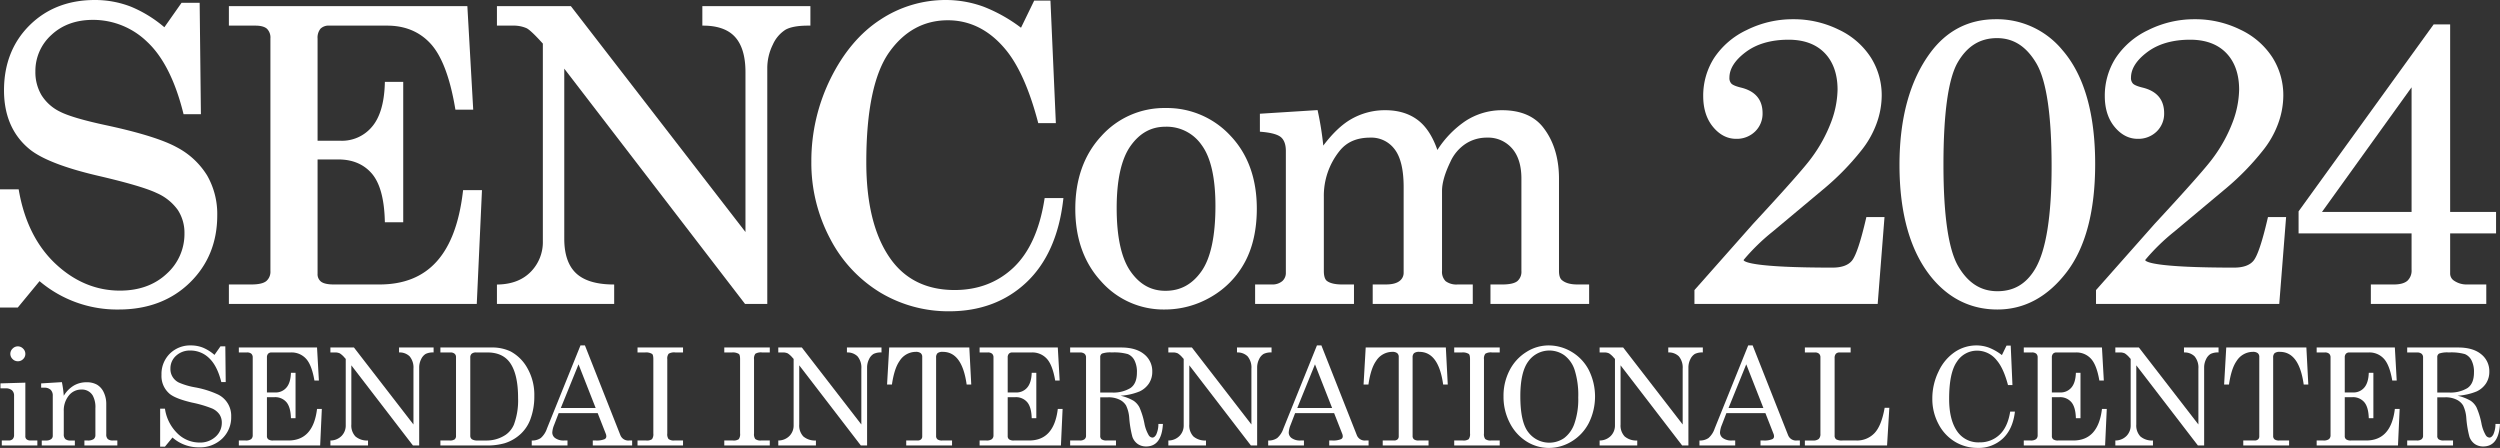
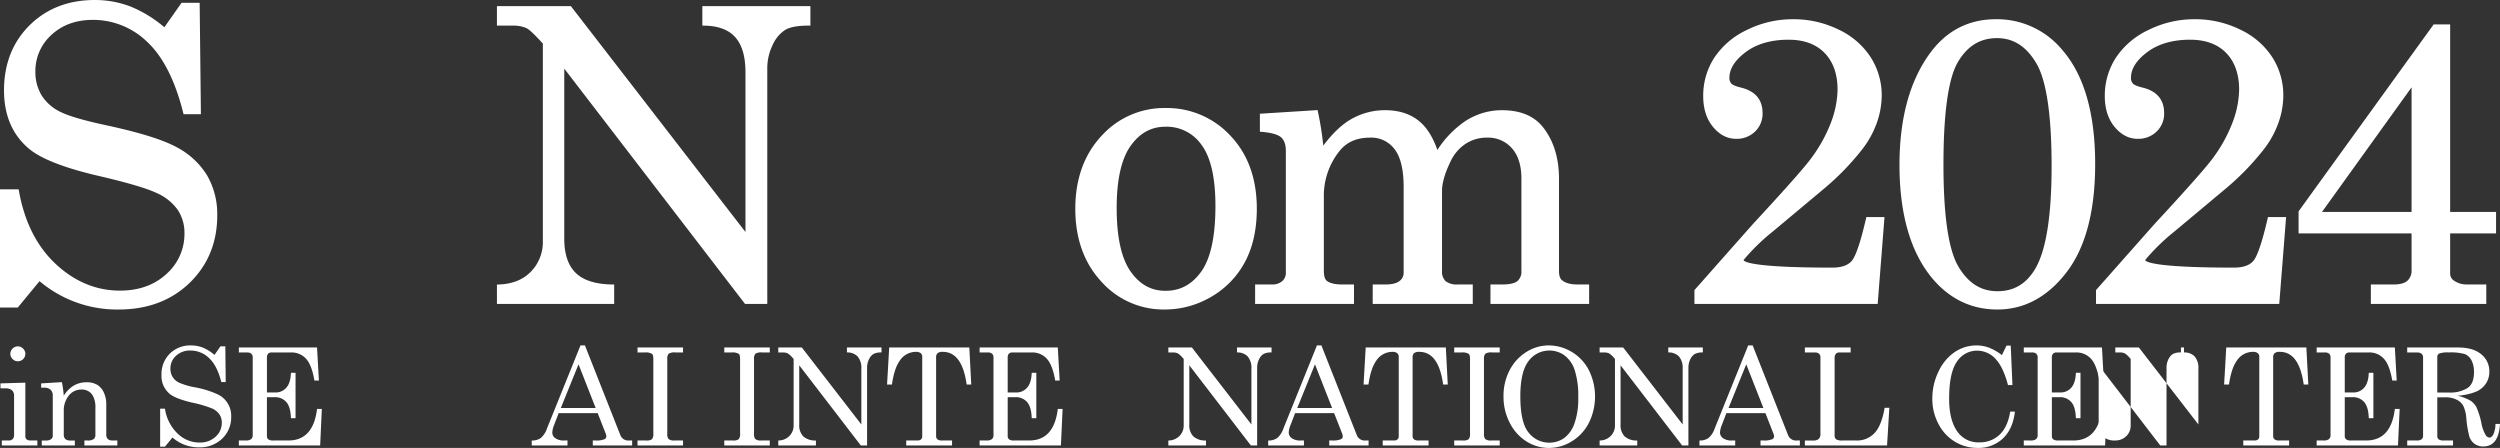
<svg xmlns="http://www.w3.org/2000/svg" width="960" height="172" viewBox="0 0 960 172">
  <rect x="0" y="0" width="960" height="172" fill="#333333" stroke="none" />
  <defs>
    <clipPath id="a">
      <rect width="960" height="172" fill="#fff" />
    </clipPath>
  </defs>
  <g transform="translate(0 0)">
    <g transform="translate(0 0)" clip-path="url(#a)">
      <path d="M83.422,82.717a29.7,29.7,0,0,0-3.878-15.33,29.986,29.986,0,0,0-11.722-10.87c-5.14-2.82-14.159-5.635-26.81-8.367-8.877-1.892-14.976-3.692-18.132-5.348a17.238,17.238,0,0,1-6.966-6.3,17.286,17.286,0,0,1-2.325-9.033,18.6,18.6,0,0,1,6.16-14.059c4.1-3.834,9.466-5.779,15.945-5.779A29.781,29.781,0,0,1,56.509,16.07c6.051,5.639,10.7,14.766,13.812,27.125l.168.671h6.658l-.48-42.8H69.723l-6.606,9.4a47.929,47.929,0,0,0-12.839-7.9A38.054,38.054,0,0,0,36.384,0C26.271,0,17.845,3.276,11.339,9.737s-9.8,14.853-9.8,24.948c0,9.724,3.334,17.358,9.912,22.687,4.633,3.722,13.366,7.111,25.962,10.07,11.278,2.613,18.928,4.859,22.737,6.674a19.551,19.551,0,0,1,8.147,6.537,16.042,16.042,0,0,1,2.537,8.993,20.505,20.505,0,0,1-6.884,15.53c-4.585,4.261-10.607,6.422-17.9,6.422-9.075,0-17.354-3.428-24.61-10.19-7.282-6.785-12.04-16.2-14.143-27.979l-.13-.73H0v45.39H6.834l8.351-10.128a46.048,46.048,0,0,0,30.4,10.89c11.077,0,20.248-3.455,27.261-10.263S83.422,93.067,83.422,82.717" transform="translate(0 0)" fill="#fff" />
-       <path d="M146.453,71.974h-7.245l-.095.779c-2.872,23.858-13.351,35.455-32.031,35.455H89.552c-2.335,0-3.989-.37-4.92-1.1a3.6,3.6,0,0,1-1.308-3.036V60.2H91.3c5.364,0,9.651,1.779,12.745,5.292,3.133,3.554,4.845,9.6,5.093,17.978l.027.861h7.047V30.411h-7.045l-.027.856c-.248,7.421-1.937,12.973-5.02,16.5A15.021,15.021,0,0,1,92.14,53.02H83.324V13.788a5.41,5.41,0,0,1,1.133-3.805,4.466,4.466,0,0,1,3.411-1.169h22.2c6.8,0,12.384,2.31,16.6,6.868,4.276,4.62,7.459,12.92,9.46,24.669l.127.737h6.833L140.843,1.332H49.268V8.813H59.437c2.059,0,3.561.409,4.46,1.217a4.771,4.771,0,0,1,1.317,3.758v89.217a4.733,4.733,0,0,1-1.527,3.855c-1.054.895-3,1.348-5.784,1.348H49.268v7.481h95.187Z" transform="translate(38.625 1.028)" fill="#fff" />
      <path d="M217.792,10.374c1.861-1.036,4.77-1.561,8.652-1.561h.892V1.332H185.844V8.8l.876.018c5.091.1,8.956,1.488,11.482,4.138,2.788,2.912,4.2,7.522,4.2,13.7v61.41L135.358,1.332H106.966V8.813h6.012a12.476,12.476,0,0,1,5.345.978c.662.315,2.094,1.387,5.159,4.705l1.115,1.215v75.9a16.22,16.22,0,0,1-4.508,11.591c-2.988,3.13-7.114,4.815-12.265,5.008l-.858.032v7.448h45.019v-7.467l-.878-.014c-6.276-.1-10.946-1.587-13.879-4.433s-4.406-7.246-4.406-13.115V25.333l69.418,90.356h8.54V25.358a20.338,20.338,0,0,1,2.137-9.269,13,13,0,0,1,4.876-5.715" transform="translate(83.858 1.028)" fill="#fff" />
-       <path d="M264.111,76.793c-1.852,11.572-5.862,20.329-11.921,26.025-6.035,5.674-13.617,8.55-22.537,8.55-10.186,0-18.2-3.674-23.821-10.918-6.693-8.681-10.088-21.511-10.088-38.132,0-19.817,2.963-34.039,8.806-42.272,5.775-8.135,13.344-12.261,22.5-12.261,8.47,0,15.874,3.71,22.007,11.026,5,5.912,9.221,15.273,12.545,27.821l.175.661h6.756L266.459.229h-6.244l-5.061,10.419a59.653,59.653,0,0,0-14.384-8.08A42.42,42.42,0,0,0,226.2,0,45.4,45.4,0,0,0,201.11,7.566c-7.716,5.012-14.125,12.6-19.055,22.54a71.365,71.365,0,0,0-7.412,31.982,62.006,62.006,0,0,0,7.195,29.532A52.211,52.211,0,0,0,201.1,112.328a50.891,50.891,0,0,0,26.485,7.205c11.833,0,21.788-3.719,29.589-11.051,7.785-7.318,12.545-17.9,14.147-31.446l.116-.989h-7.205Z" transform="translate(136.915 0)" fill="#fff" />
      <path d="M296.647,82.456c2.994-5.609,4.512-12.472,4.512-20.4,0-11.5-3.395-20.907-10.092-27.973a33.2,33.2,0,0,0-24.988-10.669A32.413,32.413,0,0,0,241.43,34.209c-6.617,7.138-9.971,16.536-9.971,27.927,0,11.342,3.341,20.713,9.931,27.851a31.964,31.964,0,0,0,24.3,10.793,35.167,35.167,0,0,0,18.047-4.92,33.807,33.807,0,0,0,12.905-13.4M266.079,93.6c-5.516,0-9.9-2.439-13.41-7.46-3.532-5.051-5.322-13.23-5.322-24.312,0-10.874,1.8-18.91,5.354-23.885,3.536-4.946,7.912-7.352,13.378-7.352a16.307,16.307,0,0,1,13.885,7.023c3.522,4.746,5.307,12.61,5.307,23.378,0,11.634-1.816,20.093-5.395,25.144-3.561,5.022-8.074,7.464-13.8,7.464" transform="translate(181.457 18.069)" fill="#fff" />
      <path d="M280.248,34.417c1.142,1.09,1.72,2.822,1.72,5.146V86.3a4.168,4.168,0,0,1-1.363,3.233,5.879,5.879,0,0,1-4.108,1.286h-6.333V98.3h37.965V90.823h-4.572c-2.7,0-4.678-.475-5.864-1.391-.756-.631-1.138-1.913-1.138-3.814V57.149a27.417,27.417,0,0,1,6.016-17.567c2.76-3.463,6.619-5.145,11.8-5.145a11.124,11.124,0,0,1,9.3,4.379c2.342,2.973,3.529,7.885,3.529,14.6V86.3a3.875,3.875,0,0,1-1.581,3.191c-1.11.88-2.883,1.329-5.268,1.329h-5.033V98.3h38.425V90.823h-5.8a6.937,6.937,0,0,1-4.62-1.263,5.042,5.042,0,0,1-1.386-3.951V54.893c0-3,1.078-6.746,3.2-11.136a16.337,16.337,0,0,1,5.8-6.913,14.755,14.755,0,0,1,8.226-2.408,12.153,12.153,0,0,1,9.582,4.048c2.439,2.718,3.675,6.647,3.675,11.682V85.609a4.724,4.724,0,0,1-1.52,3.9c-1.054.873-3.029,1.318-5.867,1.318h-4.494V98.3h37.888V90.823h-4.494c-2.589,0-4.537-.523-5.844-1.586-.821-.583-1.236-1.8-1.236-3.619v-35.4c0-8.19-2.18-14.988-6.485-20.21-3.431-4.048-8.6-6.1-15.38-6.1a25.583,25.583,0,0,0-14.19,4.239,38.334,38.334,0,0,0-10.645,11.033c-1.75-5.042-4.155-8.808-7.159-11.211-3.372-2.695-7.692-4.062-12.843-4.062a25.947,25.947,0,0,0-13.273,3.533c-3.511,2.051-7.047,5.428-10.536,10.056a119.639,119.639,0,0,0-2.032-12.885l-.159-.749L272,25.26v6.893l.812.073c3.759.335,6.26,1.072,7.434,2.191" transform="translate(211.8 18.413)" fill="#fff" />
      <path d="M437.716,80.139h-6.963l-.161.687c-2.048,8.8-3.864,14.217-5.4,16.079-1.447,1.756-3.966,2.645-7.487,2.645-30.611,0-33.842-2.222-34.1-2.874a.53.53,0,0,1,.109-.188,78.326,78.326,0,0,1,11.048-10.752l20.207-16.9a99.857,99.857,0,0,0,13.672-14.056A36.584,36.584,0,0,0,434.6,44.41a31.745,31.745,0,0,0,2.044-10.961,27.147,27.147,0,0,0-4.119-14.509A29.547,29.547,0,0,0,420.249,8.221a39.077,39.077,0,0,0-17.61-4.053,39.531,39.531,0,0,0-17.879,4.169,30.6,30.6,0,0,0-12.5,10.748A26.838,26.838,0,0,0,368.1,33.676c0,4.806,1.254,8.773,3.727,11.788,2.517,3.07,5.509,4.627,8.893,4.627a10.049,10.049,0,0,0,7.3-2.8,9.515,9.515,0,0,0,2.872-7.063c0-5.214-2.837-8.525-8.419-9.843-2.442-.606-3.27-1.194-3.572-1.518a3.082,3.082,0,0,1-.735-2.266c0-3.394,2.1-6.691,6.237-9.8,4.217-3.166,9.762-4.769,16.48-4.769,5.9,0,10.561,1.713,13.845,5.1s4.963,8.139,4.963,14.114a37.028,37.028,0,0,1-2.4,12.228,56.682,56.682,0,0,1-7.7,14.05c-2.471,3.4-9.978,11.882-22.328,25.206l-22.53,25.447V113.5h70.365Z" transform="translate(285.933 3.216)" fill="#fff" />
      <path d="M446.474,115.633c10.365,0,19.32-4.844,26.62-14.4,7.241-9.476,10.912-23.422,10.912-41.452,0-19.411-4.224-34.128-12.556-43.737A32.523,32.523,0,0,0,445.86,4.168c-10.424,0-18.919,4.374-25.25,13-7.794,10.61-11.746,25.052-11.746,42.922,0,18.8,4.194,33.409,12.468,43.422,6.688,8.043,15.146,12.121,25.142,12.121m0-7.024c-6.312,0-11.212-3.095-14.984-9.459-3.811-6.429-5.741-19.571-5.741-39.06,0-19.945,1.868-33.228,5.55-39.478,3.643-6.186,8.558-9.191,15.021-9.191,6.31,0,11.248,3.168,15.1,9.685,3.887,6.581,5.857,19.877,5.857,39.517,0,18.986-2.1,32.206-6.24,39.29-3.438,5.852-8.2,8.695-14.561,8.695" transform="translate(320.538 3.216)" fill="#fff" />
      <path d="M524.159,80.139H517.2l-.161.687c-2.048,8.8-3.864,14.217-5.4,16.079-1.447,1.756-3.966,2.645-7.487,2.645-30.611,0-33.842-2.222-34.1-2.874a.532.532,0,0,1,.109-.188,78.321,78.321,0,0,1,11.048-10.752l20.207-16.9a99.857,99.857,0,0,0,13.672-14.056,36.585,36.585,0,0,0,5.96-10.374,31.745,31.745,0,0,0,2.044-10.961,27.147,27.147,0,0,0-4.119-14.509A29.547,29.547,0,0,0,506.692,8.221a39.077,39.077,0,0,0-17.61-4.053A39.531,39.531,0,0,0,471.2,8.337a30.594,30.594,0,0,0-12.5,10.748,26.839,26.839,0,0,0-4.162,14.591c0,4.806,1.254,8.773,3.727,11.788,2.517,3.07,5.509,4.627,8.893,4.627a10.049,10.049,0,0,0,7.3-2.8,9.515,9.515,0,0,0,2.872-7.063c0-5.214-2.836-8.525-8.419-9.843-2.442-.606-3.27-1.194-3.572-1.518A3.082,3.082,0,0,1,464.6,26.6c0-3.394,2.1-6.691,6.237-9.8,4.217-3.166,9.762-4.769,16.48-4.769,5.9,0,10.561,1.713,13.845,5.1s4.963,8.139,4.963,14.114a37.028,37.028,0,0,1-2.4,12.228,56.682,56.682,0,0,1-7.7,14.05c-2.471,3.4-9.978,11.882-22.328,25.206l-22.53,25.447V113.5h70.365Z" transform="translate(353.702 3.216)" fill="#fff" />
      <path d="M538.158,99.5a5.3,5.3,0,0,1-1.582,4.213c-1.078.962-2.851,1.449-5.268,1.449H522.52v7.48h44.328v-7.48h-7.409a8.549,8.549,0,0,1-5.127-1.566,3.242,3.242,0,0,1-1.34-2.725V85.539H570.6V77.3H552.972V5.286h-6.331L494.77,77.074v8.465h43.388Zm-34.4-22.2,34.4-47.849V77.3Z" transform="translate(387.886 4.079)" fill="#fff" />
      <path d="M7.143,79.958a2.7,2.7,0,0,0,.846-1.984,2.779,2.779,0,0,0-.871-2.036,2.772,2.772,0,0,0-4.023,0,2.755,2.755,0,0,0-.012,4.007A2.8,2.8,0,0,0,5.12,80.8a2.777,2.777,0,0,0,2.023-.84" transform="translate(1.744 57.926)" fill="#fff" />
      <path d="M10.065,104.643a1.514,1.514,0,0,1-.409-1.2v-20.5L.1,83.223v1.906H2.073a3.563,3.563,0,0,1,2.433.728A2.714,2.714,0,0,1,5.327,88v15.011a2.215,2.215,0,0,1-.526,1.591,2.2,2.2,0,0,1-1.652.546H.612v1.908H14.267v-1.908H11.551a2.2,2.2,0,0,1-1.486-.508" transform="translate(0.078 63.998)" fill="#fff" />
      <path d="M34.452,104.695a2.426,2.426,0,0,1-.59-1.844V91.25a10.191,10.191,0,0,0-.972-4.5A6.553,6.553,0,0,0,30.3,83.808a7.91,7.91,0,0,0-4-.927,9.537,9.537,0,0,0-4.956,1.3,11.358,11.358,0,0,0-3.805,3.89,38.984,38.984,0,0,0-.717-5.24l-7.967.485v1.651h1.229a3.359,3.359,0,0,1,2.4.79,3.036,3.036,0,0,1,.833,2.314v15.393a1.549,1.549,0,0,1-.653,1.27,3.058,3.058,0,0,1-1.909.51H9.089v1.908H21.8v-1.908H20.132a2.923,2.923,0,0,1-1.987-.547,2.406,2.406,0,0,1-.6-1.844V94.023a9.09,9.09,0,0,1,1.934-6.031,6.041,6.041,0,0,1,4.829-2.314,4.784,4.784,0,0,1,4.355,2.291A9.336,9.336,0,0,1,29.687,92.9v10.2a1.933,1.933,0,0,1-.665,1.6,3.881,3.881,0,0,1-2.358.535h-1.2v1.908H38.114v-1.908H36.423a2.86,2.86,0,0,1-1.971-.547" transform="translate(6.945 63.909)" fill="#fff" />
      <path d="M56.7,93.724a36.257,36.257,0,0,0-8.879-2.767,27.315,27.315,0,0,1-6.135-1.814,5.726,5.726,0,0,1-3.265-5.386,6.466,6.466,0,0,1,2.151-4.913A7.782,7.782,0,0,1,46.1,76.832a10.2,10.2,0,0,1,7.161,2.9q3.112,2.9,4.7,9.211h1.691L59.5,75.231H57.631l-2.3,3.281a16.026,16.026,0,0,0-4.458-2.8,12.4,12.4,0,0,0-4.535-.84,11.088,11.088,0,0,0-8.158,3.168,10.962,10.962,0,0,0-3.19,8.128,8.923,8.923,0,0,0,3.2,7.352q2.28,1.831,8.556,3.308a44.509,44.509,0,0,1,7.66,2.25,6.8,6.8,0,0,1,2.844,2.291,5.631,5.631,0,0,1,.9,3.169,7.1,7.1,0,0,1-2.4,5.4,8.727,8.727,0,0,1-6.187,2.227,12.042,12.042,0,0,1-8.429-3.486,16.517,16.517,0,0,1-4.815-9.513H34.471v14.578h1.846l2.894-3.513A15.041,15.041,0,0,0,49.408,114a12.251,12.251,0,0,0,8.9-3.345,11.266,11.266,0,0,0,3.445-8.435,9.067,9.067,0,0,0-5.059-8.5" transform="translate(27.024 57.771)" fill="#fff" />
      <path d="M70.434,111.036H64.576a3,3,0,0,1-1.83-.432,1.493,1.493,0,0,1-.549-1.245V94.4h2.963a5.668,5.668,0,0,1,4.483,1.871q1.648,1.871,1.777,6.2h1.766V85.036H71.419q-.128,3.843-1.75,5.7a5.356,5.356,0,0,1-4.228,1.857H62.2V79.185a2.071,2.071,0,0,1,.46-1.476,1.791,1.791,0,0,1,1.356-.484h7.42A7.488,7.488,0,0,1,77.2,79.619q2.213,2.389,3.236,8.394h1.716l-.715-12.693H51.41v1.906h3.1a2.481,2.481,0,0,1,1.689.484,1.878,1.878,0,0,1,.539,1.476V109a1.876,1.876,0,0,1-.614,1.513,3.331,3.331,0,0,1-2.126.521H51.41v1.908H82.638l.64-14.017H81.436q-1.458,12.11-11,12.109" transform="translate(40.304 58.115)" fill="#fff" />
-       <path d="M97.479,77.225a5.5,5.5,0,0,1,4.048,1.476,6.7,6.7,0,0,1,1.486,4.783v21.4L80.16,75.319H71.117v1.906h1.711a4.44,4.44,0,0,1,1.916.356,8.233,8.233,0,0,1,1.816,1.64l.45.491v25.481a5.691,5.691,0,0,1-1.588,4.078,6,6,0,0,1-4.3,1.764v1.908H85.565v-1.908a6.9,6.9,0,0,1-4.842-1.566,6.126,6.126,0,0,1-1.563-4.6V82.168l23.647,30.776h2.408V83.052a7.056,7.056,0,0,1,.746-3.231,4.613,4.613,0,0,1,1.75-2.036,6.417,6.417,0,0,1,3.036-.56V75.319H97.479Z" transform="translate(55.754 58.115)" fill="#fff" />
-       <path d="M128.212,83.281a16.107,16.107,0,0,0-6.442-6.436,16.41,16.41,0,0,0-7.4-1.525H94.795v1.906h3.868a2.371,2.371,0,0,1,1.563.471,1.556,1.556,0,0,1,.564,1.258v30.3a1.65,1.65,0,0,1-.524,1.348,3.051,3.051,0,0,1-1.884.432H94.795v1.908h17.522a24.16,24.16,0,0,0,7.173-.865,16.027,16.027,0,0,0,6.083-3.511,14.589,14.589,0,0,0,3.7-5.471,25,25,0,0,0,1.588-9.157,20.625,20.625,0,0,0-2.651-10.66m-5.084,21.4a9.145,9.145,0,0,1-3.229,4.147,13.146,13.146,0,0,1-7.582,2.213h-3.229a3.774,3.774,0,0,1-2.176-.471,1.606,1.606,0,0,1-.64-1.385V79.16a1.833,1.833,0,0,1,.549-1.451,2.545,2.545,0,0,1,1.7-.484h4.3q5.689,0,8.506,3.69,3.3,4.374,3.3,13.788a26.549,26.549,0,0,1-1.511,9.972" transform="translate(74.317 58.115)" fill="#fff" />
      <path d="M148.476,109.293l-13.589-34.42h-1.714L120.295,106.8a8.386,8.386,0,0,1-2.357,3.626,5.719,5.719,0,0,1-3.482.953v1.908h13.731V111.38h-1.281a5.506,5.506,0,0,1-3.395-.891,2.62,2.62,0,0,1-1.165-2.137,8.847,8.847,0,0,1,.69-2.9l1.761-4.58h14.985l3.134,7.988a2.641,2.641,0,0,1,.178.916,1.164,1.164,0,0,1-.665,1.095,7.79,7.79,0,0,1-3.331.508h-1.2v1.908h15.116V111.38h-1.179a3.245,3.245,0,0,1-3.356-2.087m-22.853-10.4,6.8-16.765L139,98.889Z" transform="translate(89.73 57.771)" fill="#fff" />
      <path d="M137.227,77.225H140.2a4.325,4.325,0,0,1,2.638.586q.46.383.46,2.009v28.494a3.28,3.28,0,0,1-.512,2.213,3.4,3.4,0,0,1-2.253.508h-3.306v1.908H154.7v-1.908h-3.354a3.243,3.243,0,0,1-2.23-.585,3.2,3.2,0,0,1-.46-2.137V79.821a2.976,2.976,0,0,1,.524-2.1,4.115,4.115,0,0,1,2.524-.5h3V75.319h-17.47Z" transform="translate(107.582 58.115)" fill="#fff" />
      <path d="M155.9,77.225h2.972a4.325,4.325,0,0,1,2.638.586q.46.383.46,2.009v28.494a3.28,3.28,0,0,1-.512,2.213,3.4,3.4,0,0,1-2.253.508H155.9v1.908h17.47v-1.908h-3.354a3.243,3.243,0,0,1-2.23-.585,3.2,3.2,0,0,1-.46-2.137V79.821a2.977,2.977,0,0,1,.524-2.1,4.115,4.115,0,0,1,2.524-.5h3V75.319H155.9Z" transform="translate(122.224 58.115)" fill="#fff" />
      <path d="M193.887,77.225a5.5,5.5,0,0,1,4.048,1.476,6.7,6.7,0,0,1,1.486,4.783v21.4L176.568,75.319h-9.043v1.906h1.711a4.44,4.44,0,0,1,1.916.356,8.233,8.233,0,0,1,1.816,1.64l.45.491v25.481a5.691,5.691,0,0,1-1.588,4.078,6,6,0,0,1-4.3,1.764v1.908h14.448v-1.908a6.9,6.9,0,0,1-4.842-1.566,6.126,6.126,0,0,1-1.563-4.6V82.168l23.647,30.776h2.408V83.052a7.056,7.056,0,0,1,.746-3.231,4.613,4.613,0,0,1,1.75-2.036,6.417,6.417,0,0,1,3.036-.56V75.319H193.887Z" transform="translate(131.335 58.115)" fill="#fff" />
      <path d="M191.759,75.318l-.819,14.221h1.87q.9-6.184,2.945-9.056a7.392,7.392,0,0,1,6.2-3.486,2.922,2.922,0,0,1,1.9.5,1.8,1.8,0,0,1,.589,1.462v30.5a1.494,1.494,0,0,1-.46,1.144,1.879,1.879,0,0,1-1.333.432h-4.355v1.908h17.6v-1.908h-3.816a2.846,2.846,0,0,1-1.77-.432,1.629,1.629,0,0,1-.537-1.348V79.185a2.2,2.2,0,0,1,.551-1.681A3.071,3.071,0,0,1,212.362,77q7.394,0,9.139,12.543h1.768l-.742-14.221Z" transform="translate(149.692 58.115)" fill="#fff" />
      <path d="M229.885,111.036h-5.859a3,3,0,0,1-1.83-.432,1.493,1.493,0,0,1-.549-1.245V94.4h2.963a5.668,5.668,0,0,1,4.483,1.871q1.648,1.871,1.777,6.2h1.766V85.036H230.87q-.128,3.843-1.75,5.7a5.356,5.356,0,0,1-4.228,1.857h-3.245V79.185a2.071,2.071,0,0,1,.46-1.476,1.791,1.791,0,0,1,1.356-.484h7.42a7.488,7.488,0,0,1,5.768,2.393q2.213,2.389,3.236,8.394H241.6l-.715-12.693H210.861v1.906h3.1a2.481,2.481,0,0,1,1.689.484,1.878,1.878,0,0,1,.539,1.476V109a1.876,1.876,0,0,1-.614,1.513,3.331,3.331,0,0,1-2.126.521h-2.589v1.908h31.228l.64-14.017h-1.843q-1.458,12.11-11,12.109" transform="translate(165.309 58.115)" fill="#fff" />
-       <path d="M263.41,108.759q-.677,1.159-1.474,1.159a1.825,1.825,0,0,1-1.434-.942,14.064,14.064,0,0,1-1.647-4.553,28.671,28.671,0,0,0-1.92-6.169,7.075,7.075,0,0,0-2.21-2.468,17.9,17.9,0,0,0-5.033-1.947,22.8,22.8,0,0,0,7.364-1.665,8.7,8.7,0,0,0,3.586-3.1,8.062,8.062,0,0,0,1.243-4.44,8.291,8.291,0,0,0-3.138-6.741q-3.139-2.57-8.827-2.571H230.349v1.908h3.716a2.793,2.793,0,0,1,1.793.484,1.767,1.767,0,0,1,.589,1.449V109.23a1.638,1.638,0,0,1-.576,1.323,2.778,2.778,0,0,1-1.805.482h-3.716v1.91h17.6v-1.91h-3.638a3.1,3.1,0,0,1-1.921-.482,1.59,1.59,0,0,1-.487-1.323V94.449H245a9.518,9.518,0,0,1,4.226.865,5.906,5.906,0,0,1,2.6,2.289,13.129,13.129,0,0,1,1.217,4.808,40.143,40.143,0,0,0,1.2,7.2,5.666,5.666,0,0,0,2.062,2.771,5.579,5.579,0,0,0,3.241.942q5.943,0,6.429-8.649h-1.741a9.712,9.712,0,0,1-.833,4.082M246.387,92.618H241.9V79.079a1.523,1.523,0,0,1,.717-1.433,9.666,9.666,0,0,1,3.739-.42,19.252,19.252,0,0,1,6.149.636,5.073,5.073,0,0,1,2.523,2.362,9.675,9.675,0,0,1,.962,4.7q0,4.318-2.549,6.007a12.673,12.673,0,0,1-7.057,1.688" transform="translate(180.587 58.115)" fill="#fff" />
      <path d="M291.117,75.318H277.848v1.906A5.5,5.5,0,0,1,281.9,78.7a6.714,6.714,0,0,1,1.484,4.783v21.4L260.529,75.318h-9.043v1.906H253.2a4.452,4.452,0,0,1,1.914.356,8.2,8.2,0,0,1,1.816,1.64l.451.491v25.481a5.685,5.685,0,0,1-1.59,4.078,6,6,0,0,1-4.3,1.764v1.908h14.448v-1.908a6.876,6.876,0,0,1-4.842-1.566,6.124,6.124,0,0,1-1.563-4.594V82.167l23.645,30.776h2.408V83.051a7.079,7.079,0,0,1,.746-3.231,4.608,4.608,0,0,1,1.75-2.034,6.418,6.418,0,0,1,3.038-.562Z" transform="translate(197.158 58.115)" fill="#fff" />
      <path d="M307,109.293l-13.589-34.42h-1.714L278.815,106.8a8.386,8.386,0,0,1-2.357,3.626,5.719,5.719,0,0,1-3.482.953v1.908h13.731V111.38h-1.281a5.506,5.506,0,0,1-3.395-.891,2.62,2.62,0,0,1-1.165-2.137,8.847,8.847,0,0,1,.69-2.9l1.761-4.58H298.3l3.134,7.988a2.639,2.639,0,0,1,.178.916,1.164,1.164,0,0,1-.665,1.095,7.791,7.791,0,0,1-3.331.508h-1.2v1.908h15.116V111.38h-1.179A3.245,3.245,0,0,1,307,109.293m-22.853-10.4,6.8-16.765,6.577,16.765Z" transform="translate(214.006 57.771)" fill="#fff" />
      <path d="M294.327,75.318l-.819,14.221h1.87q.9-6.184,2.945-9.056a7.392,7.392,0,0,1,6.2-3.486,2.922,2.922,0,0,1,1.9.5,1.8,1.8,0,0,1,.589,1.462v30.5a1.494,1.494,0,0,1-.46,1.144,1.879,1.879,0,0,1-1.333.432H300.86v1.908h17.6v-1.908h-3.816a2.846,2.846,0,0,1-1.77-.432,1.629,1.629,0,0,1-.537-1.348V79.185a2.2,2.2,0,0,1,.551-1.681A3.071,3.071,0,0,1,314.93,77q7.394,0,9.139,12.543h1.768L325.1,75.318Z" transform="translate(230.102 58.115)" fill="#fff" />
      <path d="M313.02,77.225h2.972a4.325,4.325,0,0,1,2.638.586q.46.383.46,2.009v28.494a3.28,3.28,0,0,1-.512,2.213,3.4,3.4,0,0,1-2.253.508H313.02v1.908h17.47v-1.908h-3.354a3.243,3.243,0,0,1-2.23-.585,3.2,3.2,0,0,1-.46-2.137V79.821a2.977,2.977,0,0,1,.524-2.1,4.115,4.115,0,0,1,2.524-.5h3V75.319H313.02Z" transform="translate(245.399 58.115)" fill="#fff" />
      <path d="M349.853,77.378a17.19,17.19,0,0,0-8.979-2.505,15.843,15.843,0,0,0-8.479,2.53,17.769,17.769,0,0,0-6.419,7,21.192,21.192,0,0,0-2.344,10.009,21.707,21.707,0,0,0,2.423,10.24,17.866,17.866,0,0,0,6.417,7.1,15.933,15.933,0,0,0,8.556,2.482,16.725,16.725,0,0,0,8.825-2.532,17.709,17.709,0,0,0,6.545-7.062,22.792,22.792,0,0,0,.013-20.262,17.468,17.468,0,0,0-6.558-7m1,27.513a11.764,11.764,0,0,1-3.959,5.573,10.089,10.089,0,0,1-13.628-2.113q-3.176-3.866-3.177-13.967,0-9.311,3.1-13.432A9.939,9.939,0,0,1,347,78.662a11.5,11.5,0,0,1,3.944,5.635,32.039,32.039,0,0,1,1.384,10.571,28.348,28.348,0,0,1-1.474,10.022" transform="translate(253.718 57.771)" fill="#fff" />
      <path d="M383.948,75.318H370.679v1.906a5.5,5.5,0,0,1,4.048,1.476,6.714,6.714,0,0,1,1.484,4.783v21.4L353.36,75.318h-9.043v1.906h1.711a4.452,4.452,0,0,1,1.914.356,8.2,8.2,0,0,1,1.816,1.64l.451.491v25.481a5.685,5.685,0,0,1-1.589,4.078,6,6,0,0,1-4.3,1.764v1.908h14.448v-1.908a6.876,6.876,0,0,1-4.842-1.566,6.125,6.125,0,0,1-1.563-4.594V82.167l23.645,30.776h2.408V83.051a7.079,7.079,0,0,1,.746-3.231,4.608,4.608,0,0,1,1.75-2.034,6.417,6.417,0,0,1,3.038-.562Z" transform="translate(269.935 58.115)" fill="#fff" />
      <path d="M399.827,109.293l-13.589-34.42h-1.714L371.646,106.8a8.385,8.385,0,0,1-2.357,3.626,5.719,5.719,0,0,1-3.482.953v1.908h13.731V111.38h-1.281a5.506,5.506,0,0,1-3.395-.891,2.619,2.619,0,0,1-1.165-2.137,8.845,8.845,0,0,1,.69-2.9l1.761-4.58h14.985l3.134,7.988a2.64,2.64,0,0,1,.178.916,1.165,1.165,0,0,1-.665,1.095,7.791,7.791,0,0,1-3.331.508h-1.2v1.908h15.116V111.38h-1.179a3.245,3.245,0,0,1-3.356-2.087m-22.853-10.4,6.8-16.765,6.577,16.765Z" transform="translate(286.783 57.771)" fill="#fff" />
      <path d="M415.21,108.224a9.2,9.2,0,0,1-6.947,2.812h-5.32a4.46,4.46,0,0,1-2.419-.445,1.762,1.762,0,0,1-.6-1.515V79.388a2.388,2.388,0,0,1,.474-1.64,1.9,1.9,0,0,1,1.472-.523h4.2V75.319H388.5v1.906h3.844a2.314,2.314,0,0,1,1.588.484,1.82,1.82,0,0,1,.539,1.424v29.384a2.53,2.53,0,0,1-.642,1.922,3.255,3.255,0,0,1-2.228.6h-3.1v1.908h31.562l.872-14.476h-1.795q-1.228,6.944-3.927,9.756" transform="translate(304.571 58.115)" fill="#fff" />
      <path d="M441.757,109.153a10.863,10.863,0,0,1-7.737,2.939,9.777,9.777,0,0,1-8.2-3.765q-3.433-4.454-3.432-12.924,0-10.077,3-14.3a9.139,9.139,0,0,1,7.762-4.223,9.61,9.61,0,0,1,7.584,3.791q2.561,3.027,4.253,9.412H446.7l-.665-15.136h-1.613l-1.77,3.639a19.946,19.946,0,0,0-5.02-2.875,13.856,13.856,0,0,0-4.765-.84,14.82,14.82,0,0,0-8.224,2.48,18.2,18.2,0,0,0-6.264,7.416,23.461,23.461,0,0,0-2.446,10.557,20.321,20.321,0,0,0,2.371,9.731,17.065,17.065,0,0,0,6.326,6.806,16.64,16.64,0,0,0,8.7,2.365,13.579,13.579,0,0,0,9.685-3.612q3.843-3.611,4.637-10.328h-1.82q-.947,5.929-4.073,8.865" transform="translate(326.081 57.771)" fill="#fff" />
      <path d="M454.643,111.036h-5.859a3,3,0,0,1-1.83-.432,1.493,1.493,0,0,1-.549-1.245V94.4h2.963a5.668,5.668,0,0,1,4.483,1.871q1.648,1.871,1.777,6.2h1.766V85.036h-1.766q-.129,3.843-1.75,5.7a5.356,5.356,0,0,1-4.228,1.857H446.4V79.185a2.07,2.07,0,0,1,.46-1.476,1.791,1.791,0,0,1,1.356-.484h7.419a7.488,7.488,0,0,1,5.768,2.393q2.213,2.389,3.236,8.394h1.716l-.715-12.693H435.619v1.906h3.1a2.481,2.481,0,0,1,1.689.484,1.878,1.878,0,0,1,.539,1.476V109a1.877,1.877,0,0,1-.614,1.513,3.331,3.331,0,0,1-2.126.521h-2.589v1.908h31.228l.64-14.017h-1.843q-1.459,12.11-11,12.109" transform="translate(341.513 58.115)" fill="#fff" />
-       <path d="M481.688,77.225a5.5,5.5,0,0,1,4.046,1.476,6.7,6.7,0,0,1,1.486,4.783v21.4L464.369,75.319h-9.043v1.906h1.709a4.44,4.44,0,0,1,1.916.356,8.191,8.191,0,0,1,1.816,1.64l.45.491v25.481a5.691,5.691,0,0,1-1.588,4.078,6,6,0,0,1-4.3,1.764v1.908h14.447v-1.908a6.9,6.9,0,0,1-4.842-1.566,6.126,6.126,0,0,1-1.561-4.6V82.168l23.647,30.776h2.407V83.052a7.057,7.057,0,0,1,.746-3.231,4.628,4.628,0,0,1,1.752-2.036,6.409,6.409,0,0,1,3.035-.56V75.319H481.688Z" transform="translate(356.963 58.115)" fill="#fff" />
+       <path d="M481.688,77.225a5.5,5.5,0,0,1,4.046,1.476,6.7,6.7,0,0,1,1.486,4.783v21.4L464.369,75.319h-9.043v1.906h1.709a4.44,4.44,0,0,1,1.916.356,8.191,8.191,0,0,1,1.816,1.64l.45.491v25.481a5.691,5.691,0,0,1-1.588,4.078,6,6,0,0,1-4.3,1.764v1.908v-1.908a6.9,6.9,0,0,1-4.842-1.566,6.126,6.126,0,0,1-1.561-4.6V82.168l23.647,30.776h2.407V83.052a7.057,7.057,0,0,1,.746-3.231,4.628,4.628,0,0,1,1.752-2.036,6.409,6.409,0,0,1,3.035-.56V75.319H481.688Z" transform="translate(356.963 58.115)" fill="#fff" />
      <path d="M479.56,75.318l-.819,14.221h1.87q.9-6.184,2.945-9.056a7.392,7.392,0,0,1,6.2-3.486,2.922,2.922,0,0,1,1.9.5,1.8,1.8,0,0,1,.589,1.462v30.5a1.494,1.494,0,0,1-.46,1.144,1.879,1.879,0,0,1-1.333.432h-4.355v1.908h17.6v-1.908h-3.816a2.846,2.846,0,0,1-1.77-.432,1.629,1.629,0,0,1-.537-1.348V79.185a2.2,2.2,0,0,1,.551-1.681A3.071,3.071,0,0,1,500.163,77q7.394,0,9.139,12.543h1.768l-.742-14.221Z" transform="translate(375.32 58.115)" fill="#fff" />
      <path d="M517.686,111.036h-5.859A3,3,0,0,1,510,110.6a1.493,1.493,0,0,1-.549-1.245V94.4h2.963a5.668,5.668,0,0,1,4.483,1.871q1.648,1.871,1.777,6.2h1.766V85.036h-1.766q-.128,3.843-1.75,5.7a5.356,5.356,0,0,1-4.228,1.857h-3.245V79.185a2.07,2.07,0,0,1,.46-1.476,1.791,1.791,0,0,1,1.356-.484h7.419a7.488,7.488,0,0,1,5.768,2.393q2.213,2.389,3.236,8.394H529.4l-.715-12.693H498.662v1.906h3.1a2.48,2.48,0,0,1,1.689.484,1.878,1.878,0,0,1,.539,1.476V109a1.877,1.877,0,0,1-.614,1.513,3.331,3.331,0,0,1-2.126.521h-2.589v1.908h31.229l.64-14.017h-1.843q-1.458,12.11-11,12.109" transform="translate(390.937 58.115)" fill="#fff" />
      <path d="M552.043,104.677a9.713,9.713,0,0,1-.833,4.082q-.677,1.159-1.474,1.159a1.825,1.825,0,0,1-1.434-.942,14.065,14.065,0,0,1-1.647-4.553,28.678,28.678,0,0,0-1.92-6.169,7.074,7.074,0,0,0-2.21-2.468,17.9,17.9,0,0,0-5.033-1.947,22.8,22.8,0,0,0,7.364-1.665,8.7,8.7,0,0,0,3.586-3.1,8.062,8.062,0,0,0,1.244-4.44,8.291,8.291,0,0,0-3.138-6.741q-3.139-2.57-8.827-2.571H518.149v1.908h3.716a2.792,2.792,0,0,1,1.793.484,1.767,1.767,0,0,1,.589,1.449V109.23a1.638,1.638,0,0,1-.576,1.323,2.779,2.779,0,0,1-1.805.482h-3.716v1.91h17.6v-1.91h-3.638a3.1,3.1,0,0,1-1.921-.482,1.59,1.59,0,0,1-.487-1.323V94.449h3.1a9.517,9.517,0,0,1,4.226.865,5.905,5.905,0,0,1,2.6,2.289,13.131,13.131,0,0,1,1.217,4.808,40.126,40.126,0,0,0,1.2,7.2,5.667,5.667,0,0,0,2.062,2.771,5.578,5.578,0,0,0,3.241.942q5.943,0,6.429-8.649ZM534.187,92.618H529.7V79.079a1.523,1.523,0,0,1,.717-1.433,9.666,9.666,0,0,1,3.739-.42,19.252,19.252,0,0,1,6.149.636,5.073,5.073,0,0,1,2.523,2.362,9.676,9.676,0,0,1,.962,4.7q0,4.318-2.549,6.007a12.672,12.672,0,0,1-7.057,1.688" transform="translate(406.214 58.115)" fill="#fff" />
    </g>
  </g>
</svg>